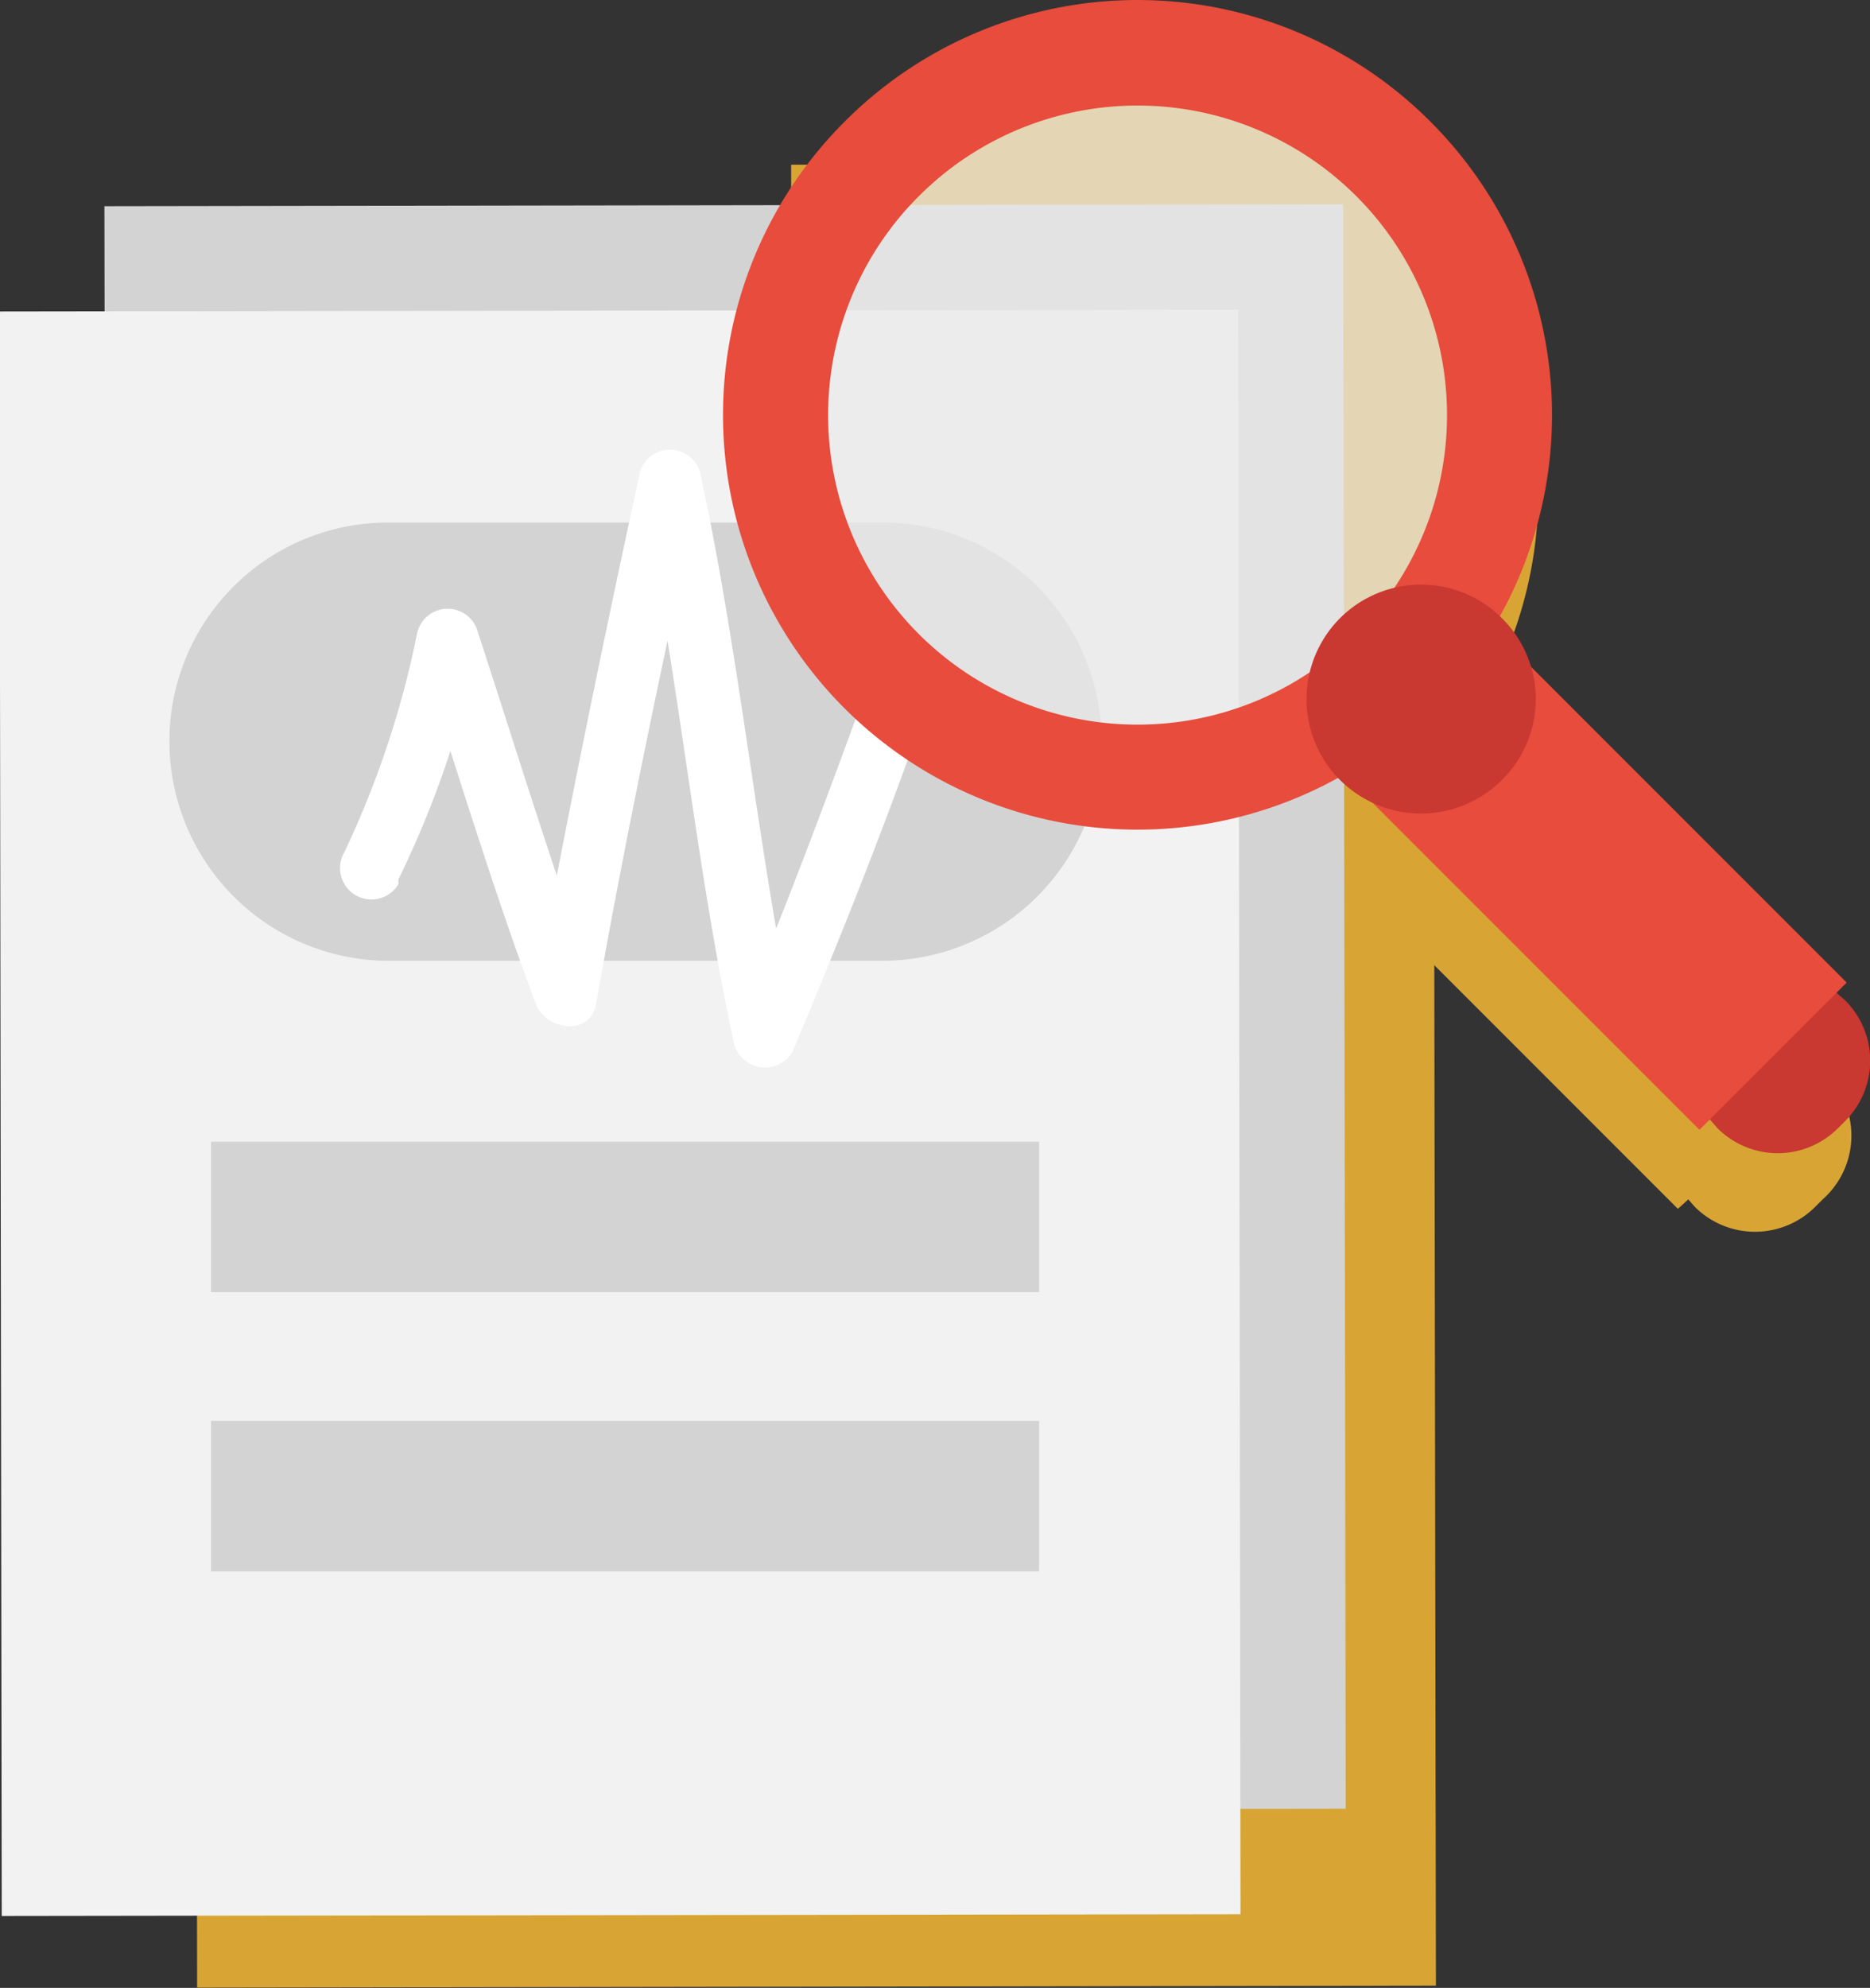
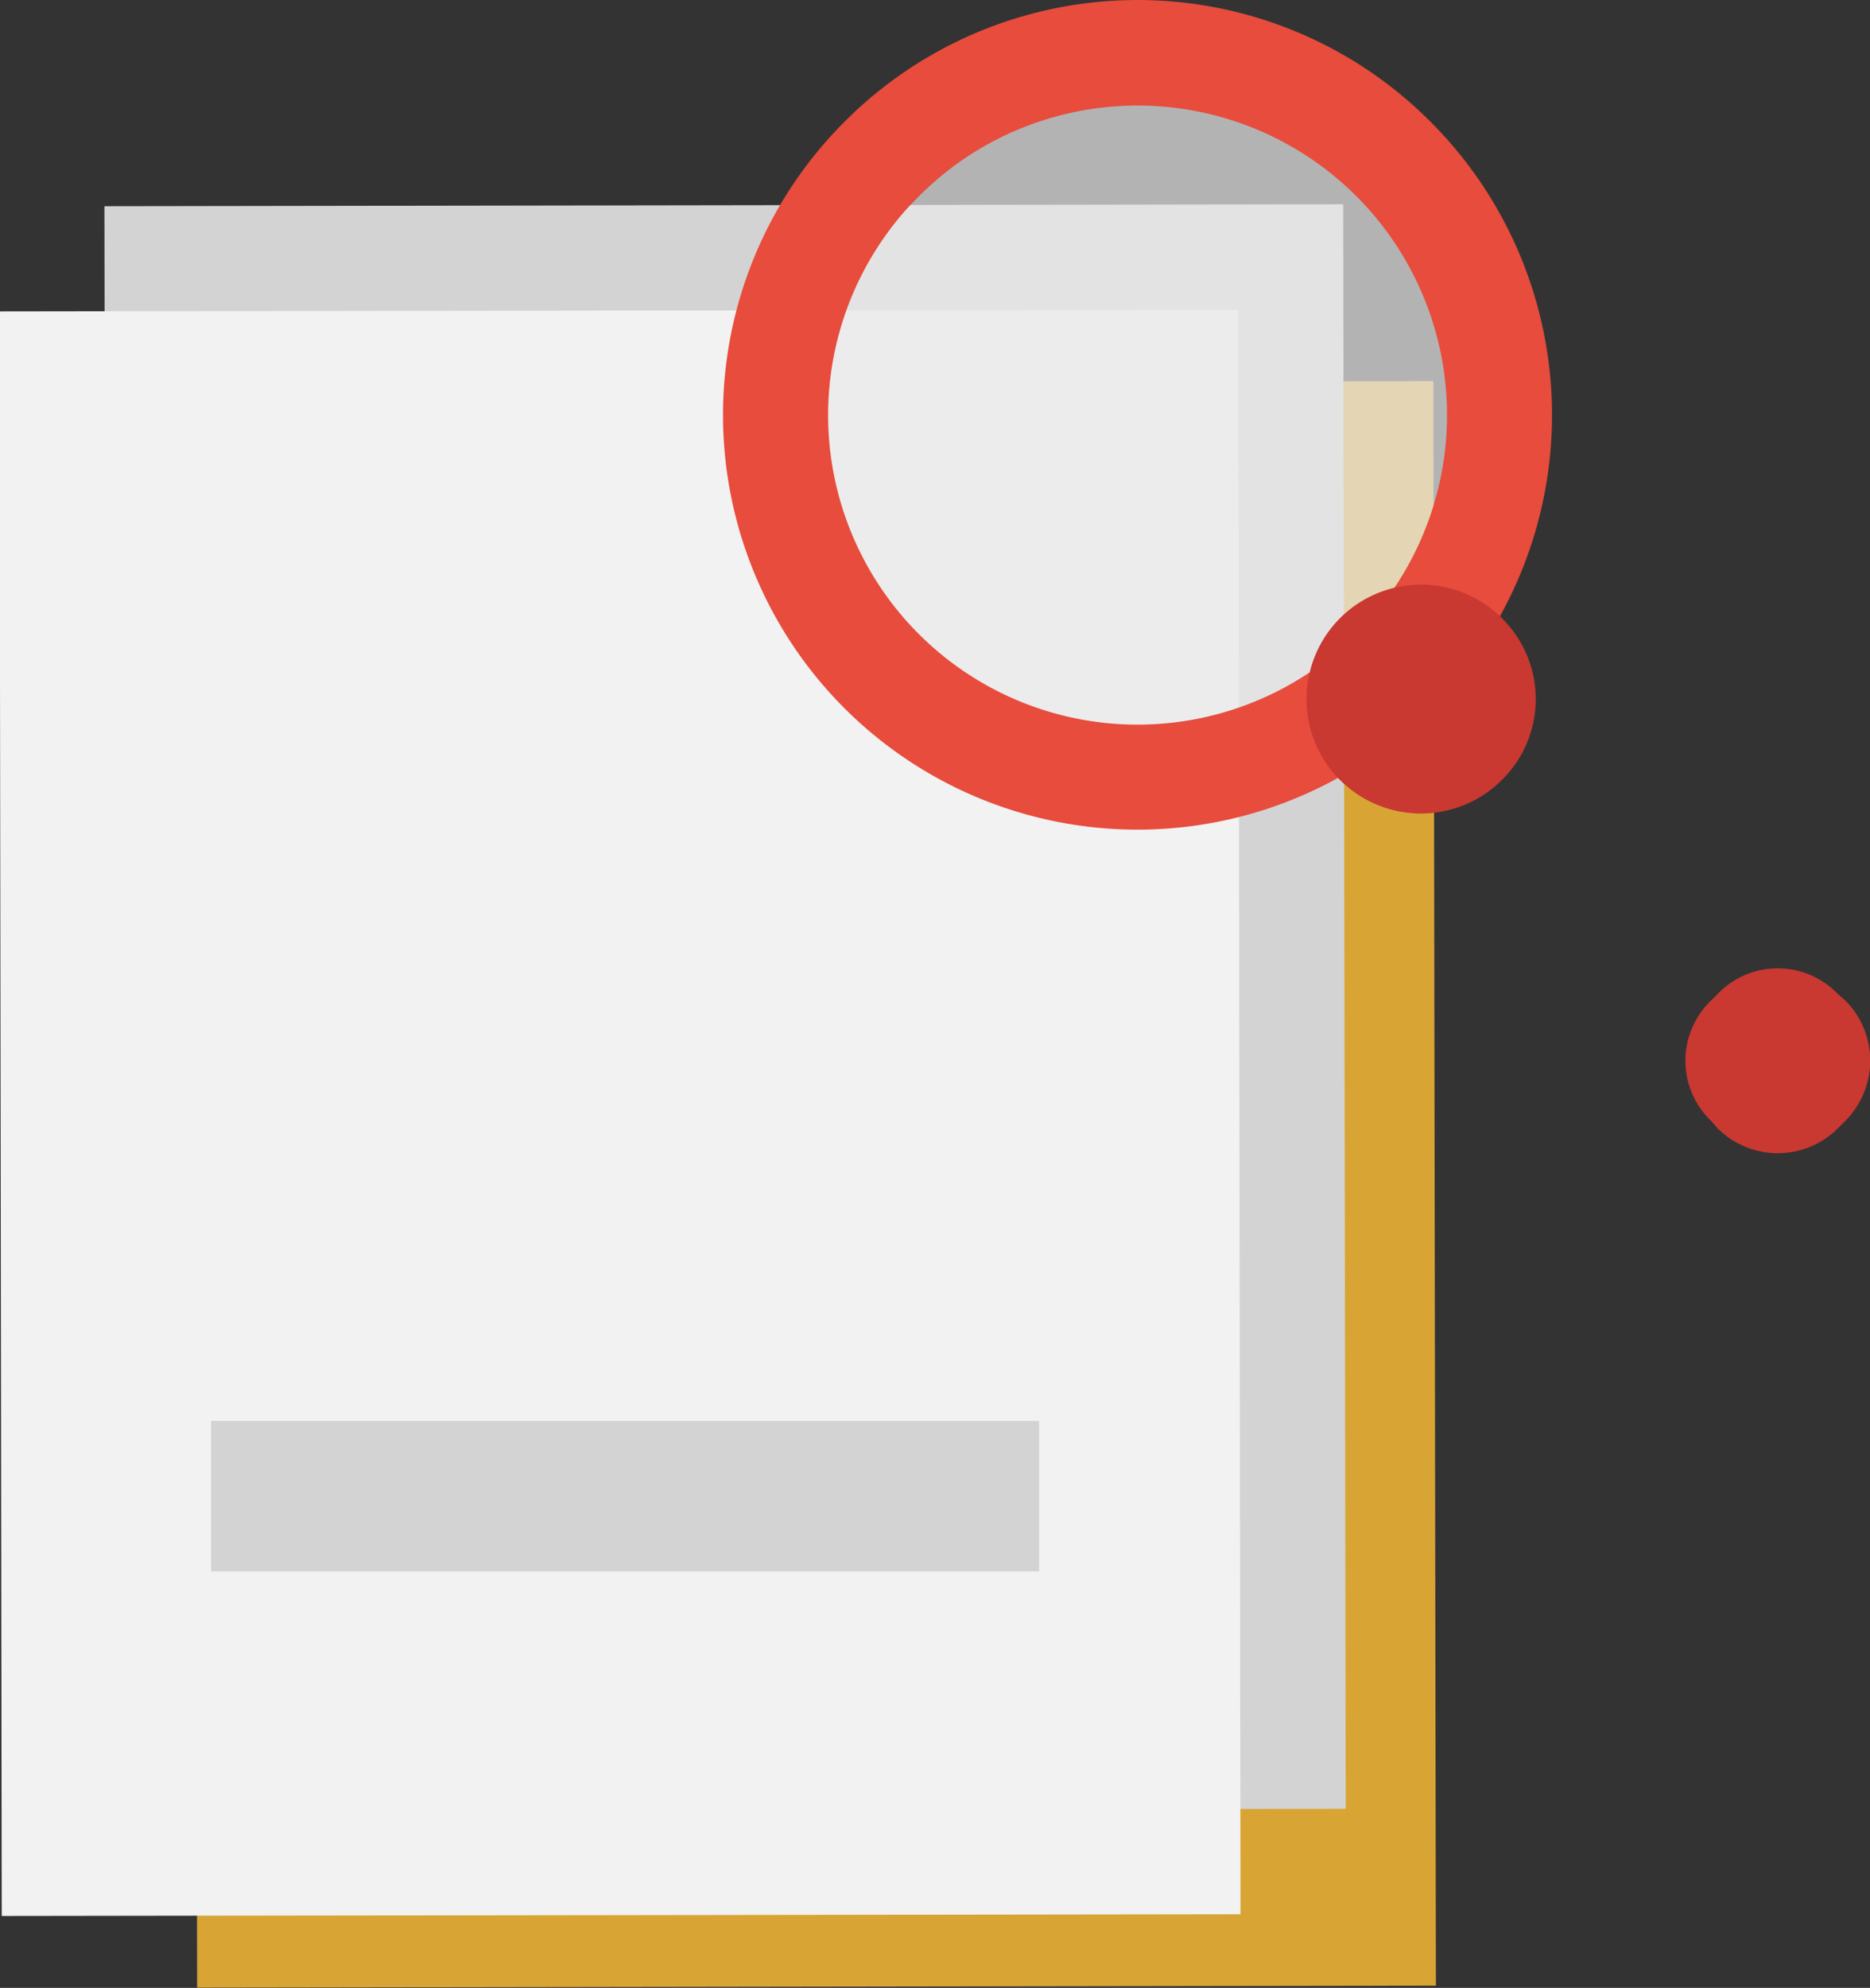
<svg xmlns="http://www.w3.org/2000/svg" viewBox="0 0 19.76 21">
  <rect x="0" y="0" width="19.76" height="21" fill="#333333" stroke="none" />
  <defs>
    <style>.cls-1{fill:none;}.cls-2{fill:#d8a535;}.cls-3{fill:#d3d3d3;}.cls-4{fill:#f2f2f2;}.cls-5{fill:#fff;}.cls-6{opacity:0.7;}.cls-7{clip-path:url(#clip-path);}.cls-8{fill:#eaeae9;}.cls-9{fill:#c93831;}.cls-10{fill:#e74c3c;}</style>
    <clipPath id="clip-path">
      <rect class="cls-1" x="8.54" y="0.91" width="7.11" height="7.11" />
    </clipPath>
  </defs>
  <g id="Layer_2" data-name="Layer 2">
    <g id="Layer_1-2" data-name="Layer 1">
-       <path class="cls-2" d="M19.3,11.36l-.08-.07v0l.1-.1L16,7.83a1.19,1.19,0,0,0-.29-.51l0,0a4.39,4.39,0,0,0-.21-4.58v-1h-1a4.38,4.38,0,0,0-5.34,0h-.8v.81a4.35,4.35,0,0,0,0,5.34v1h1a4.38,4.38,0,0,0,4.52.24l0,0a1.21,1.21,0,0,0,.51.3l3.34,3.34.11-.1h0l.07.08a.9.9,0,0,0,1.27,0l.08-.08A.9.9,0,0,0,19.3,11.36Z" />
      <rect class="cls-2" x="2.07" y="4.04" width="13.09" height="16.95" transform="translate(-0.02 0.01) rotate(-0.09)" />
      <rect class="cls-3" x="1.12" y="2.17" width="13.09" height="16.95" transform="translate(-0.02 0.01) rotate(-0.09)" />
      <rect class="cls-4" x="0.01" y="3.28" width="13.09" height="16.95" transform="translate(-0.02 0.01) rotate(-0.08)" />
-       <path class="cls-3" d="M11.64,7.83a2.32,2.32,0,0,1-2.31,2.32H4.11A2.32,2.32,0,0,1,1.79,7.83h0A2.31,2.31,0,0,1,4.11,5.52H9.33a2.31,2.31,0,0,1,2.31,2.31Z" />
-       <rect class="cls-3" x="2.23" y="12.06" width="8.75" height="1.59" />
      <rect class="cls-3" x="2.23" y="15.01" width="8.75" height="1.59" />
-       <path class="cls-5" d="M4.21,9.29a10.52,10.52,0,0,0,.84-2.44H4.41c.41,1.25.79,2.52,1.25,3.75.1.28.58.36.64,0C6.62,8.78,7,7,7.4,5.16H6.76c.42,2,.58,3.94,1,5.88a.34.34,0,0,0,.61.08c.51-1.21,1-2.44,1.43-3.68.14-.4-.5-.57-.64-.17-.43,1.18-.87,2.36-1.36,3.52l.6.08C8,8.93,7.82,6.94,7.4,5a.33.33,0,0,0-.64,0C6.37,6.79,6,8.6,5.66,10.43H6.3c-.46-1.24-.84-2.5-1.25-3.75a.33.33,0,0,0-.64,0A10,10,0,0,1,3.64,9a.33.33,0,0,0,.57.34Z" />
      <g class="cls-6">
        <g class="cls-7">
          <path class="cls-8" d="M14.72,2.06a3.56,3.56,0,1,1-5,0,3.55,3.55,0,0,1,5,0" />
        </g>
      </g>
      <path class="cls-9" d="M19.5,10.57a.9.9,0,0,1,0,1.27l-.08.08a.9.9,0,0,1-1.27,0l-.07-.08a.88.88,0,0,1,0-1.27l.07-.07a.88.88,0,0,1,1.27,0Z" />
      <path class="cls-10" d="M8.92,1.29a4.38,4.38,0,1,0,6.2,0,4.37,4.37,0,0,0-6.2,0M14.33,6.7a3.27,3.27,0,1,1,0-4.63,3.27,3.27,0,0,1,0,4.63" />
-       <rect class="cls-10" x="15.82" y="6.78" width="2.2" height="5.13" transform="translate(-1.65 14.7) rotate(-45)" />
      <path class="cls-9" d="M15.87,6.53a1.2,1.2,0,0,1,0,1.71l0,0a1.21,1.21,0,0,1-1.71,0l0,0a1.21,1.21,0,0,1,0-1.71l0,0a1.21,1.21,0,0,1,1.71,0Z" />
    </g>
  </g>
</svg>